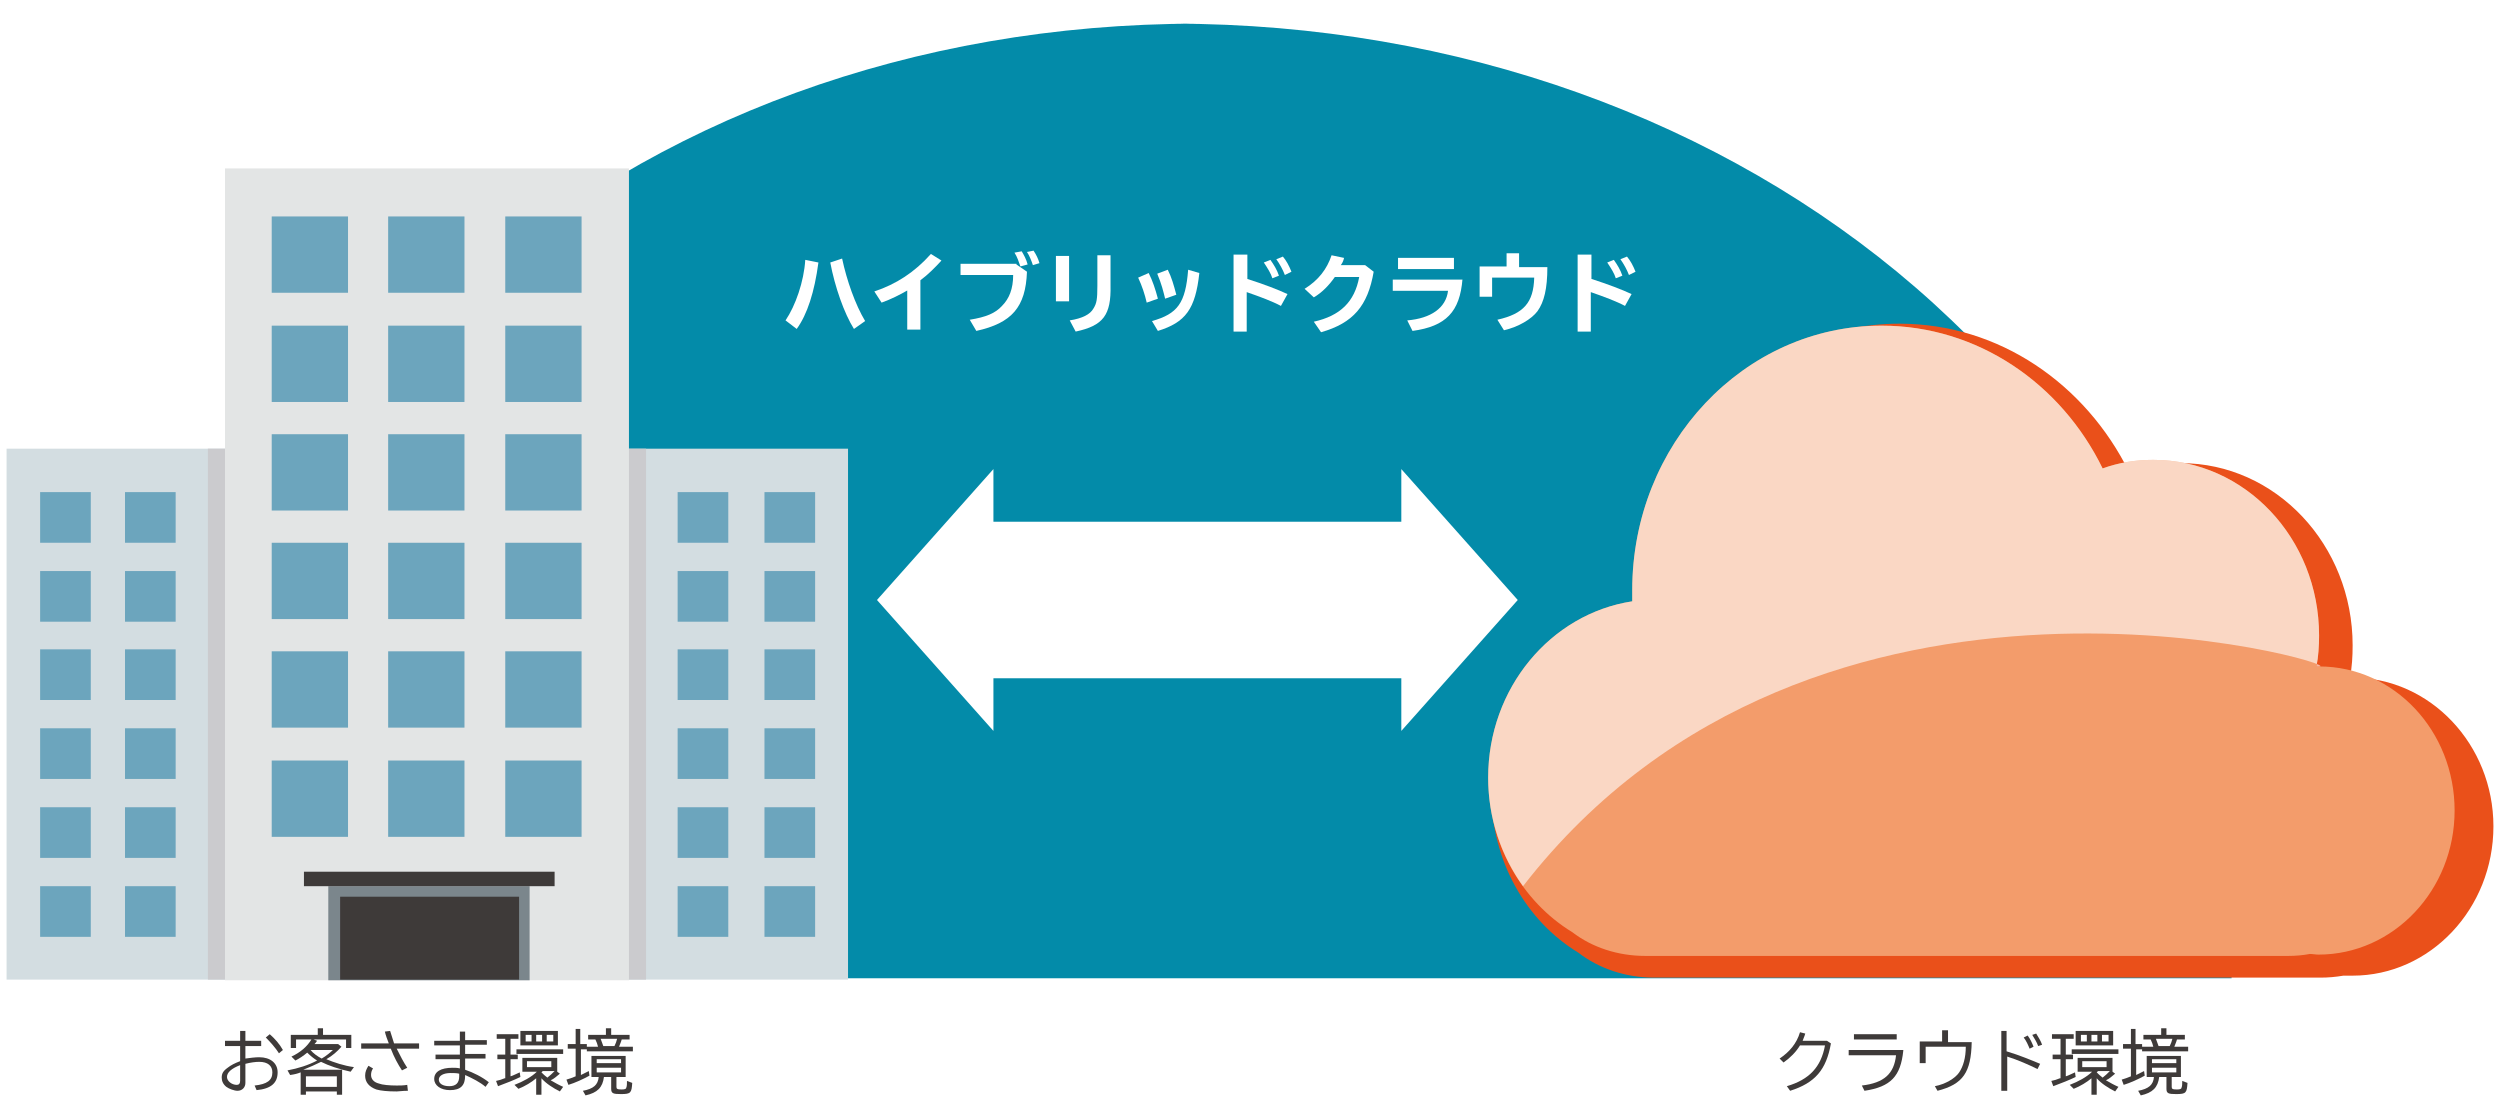
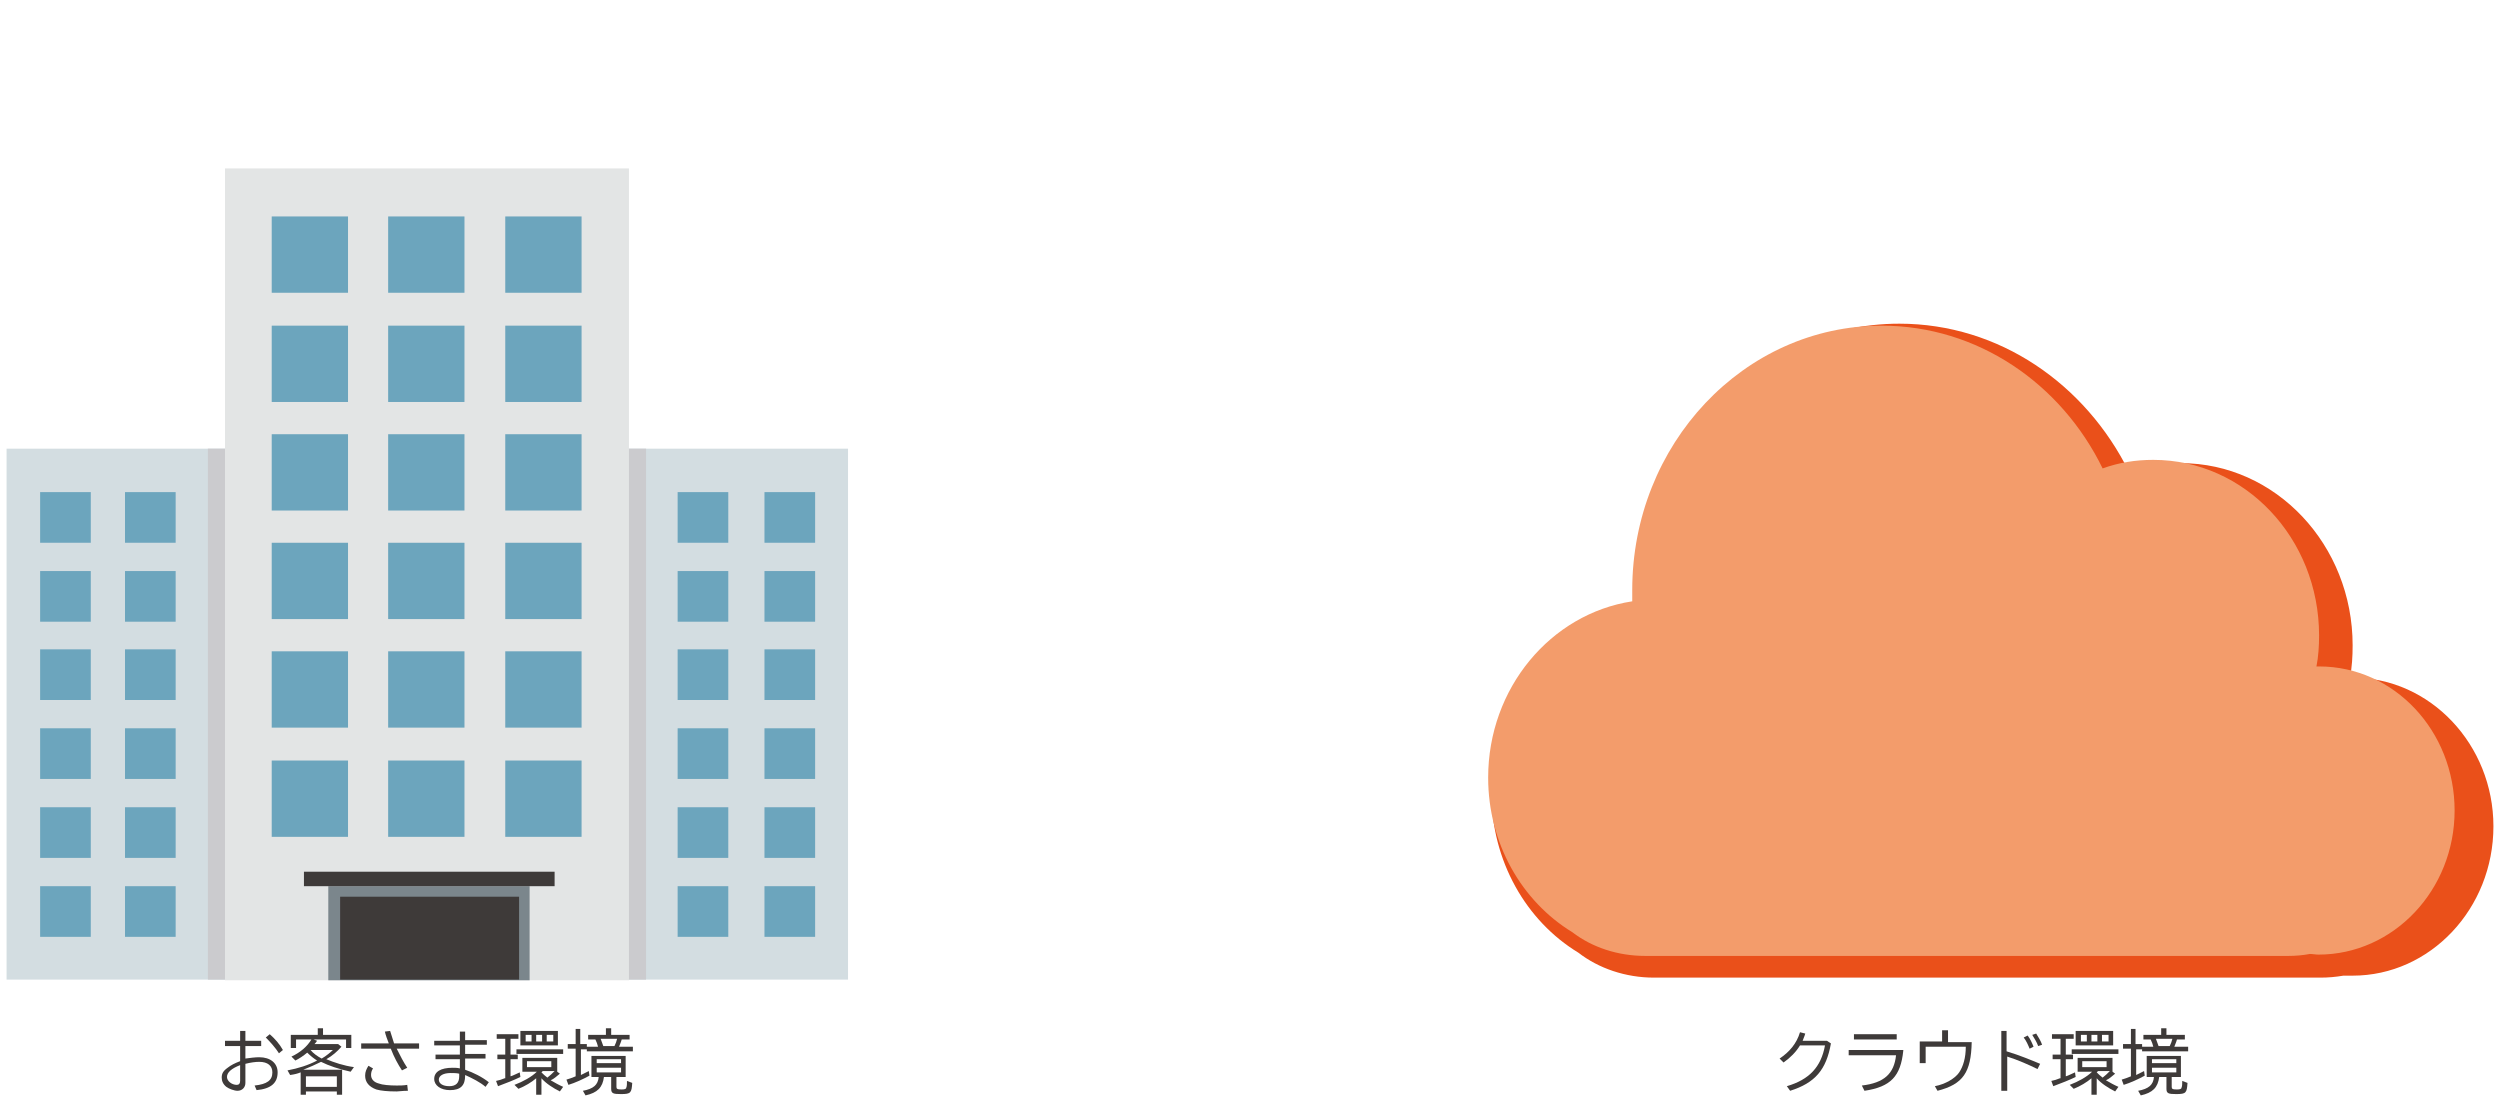
<svg xmlns="http://www.w3.org/2000/svg" xmlns:xlink="http://www.w3.org/1999/xlink" version="1.1" id="レイヤー_1" x="0px" y="0px" width="380px" height="170px" viewBox="0 0 380 170" style="enable-background:new 0 0 380 170;" xml:space="preserve">
  <style type="text/css">
	.st0{fill:#038BA9;}
	.st1{fill:#FFFFFF;}
	.st2{fill:#3E3A39;}
	.st3{fill:#D3DDE1;}
	.st4{fill:#CBCBCE;}
	.st5{fill:#E3E5E5;}
	.st6{fill:#6CA5BD;}
	.st7{fill:#7B868C;}
	.st8{fill:#EA501A;}
	.st9{fill:#F39C6B;}
	.st10{opacity:0.6;}
	.st11{filter:url(#Adobe_OpacityMaskFilter);}
	.st12{clip-path:url(#SVGID_00000111167313547665915610000006634657737876183191_);}
	.st13{enable-background:new    ;}
	.st14{clip-path:url(#SVGID_00000178912047321032626040000015752571498418546565_);}
	.st15{filter:url(#Adobe_OpacityMaskFilter_00000023970468222218215540000002632300216972694672_);}
	
		.st16{clip-path:url(#SVGID_00000040554503379283662700000002986076369119247286_);mask:url(#SVGID_00000150080305162640073900000003220034699068679310_);fill:url(#SVGID_00000057123610640363135890000018415905970058916522_);}
	.st17{clip-path:url(#SVGID_00000001632220048139053450000002782441931518135465_);fill:#FFFFFF;}
</style>
  <g>
-     <path class="st0" d="M24.8,148.7L24.8,148.7C24.8,62.2,95.5,3.6,182,3.6h-3.7c86.5,0,160.9,58.6,160.9,145.1H24.8z" />
    <g>
      <path class="st1" d="M119.4,48.7c1.5-2.2,2.8-5.9,3-9.2l2,0.4c-0.6,4.5-1.7,7.9-3.3,10.1L119.4,48.7z M129.8,50    c-1.5-2.4-2.9-6.4-3.6-10.1l1.8-0.6c0.7,3.3,2,7,3.5,9.5L129.8,50z" />
      <path class="st1" d="M138,44.1c-1.2,0.7-2.6,1.4-4,1.9l-1.1-1.7c3.3-1.1,6.1-2.9,8.6-5.7l1.6,1c-0.9,1-2.1,2.2-3.2,3v7.5h-2V44.1z    " />
      <path class="st1" d="M154.5,40.2l1.6,1.1c-0.2,5.4-2.3,7.8-7.7,9l-1-1.7c2.5-0.4,3.9-1,4.9-2.1c1.1-1.1,1.7-2.6,1.7-4.7h-8v-1.7    H154.5z M155.1,40.5c-0.2-0.6-0.5-1.5-0.9-2.1l1.1-0.2c0.3,0.5,0.7,1.2,0.9,2L155.1,40.5z M157,40.3c-0.2-0.6-0.5-1.4-0.9-2l1-0.2    c0.4,0.6,0.7,1.2,0.9,1.9L157,40.3z" />
-       <path class="st1" d="M162.5,38.9v6.9h-2v-6.9H162.5z M168.8,38.8v4.6c0.1,4.5-1.1,6.1-5.3,7l-0.9-1.7c1.9-0.3,3.1-0.9,3.6-1.8    c0.5-0.8,0.6-1.4,0.6-3.5v-4.6H168.8z" />
+       <path class="st1" d="M162.5,38.9v6.9h-2v-6.9z M168.8,38.8v4.6c0.1,4.5-1.1,6.1-5.3,7l-0.9-1.7c1.9-0.3,3.1-0.9,3.6-1.8    c0.5-0.8,0.6-1.4,0.6-3.5v-4.6H168.8z" />
      <path class="st1" d="M174.3,46c-0.3-1.3-0.7-2.5-1.3-3.8l1.6-0.7c0.6,1.2,1,2.4,1.4,3.9L174.3,46z M175.1,48.8    c3.9-1.1,5.1-2.7,5.5-7.8l1.7,0.5c-0.6,5.5-2.1,7.5-6.3,8.8L175.1,48.8z M177.1,45.4c-0.3-1.2-0.5-2.1-1.2-3.8l1.6-0.6    c0.6,1.2,0.9,2.3,1.3,3.8L177.1,45.4z" />
      <path class="st1" d="M189.6,38.7v3.7c2.5,0.8,4.6,1.6,6.1,2.3l-1,1.8c-1.3-0.7-3.2-1.4-5.2-2.1v6h-2V38.7H189.6z M193.4,42.3    c-0.2-0.7-0.7-1.5-1.3-2.4l1-0.4c0.5,0.7,1,1.5,1.3,2.4L193.4,42.3z M195.3,41.8c-0.3-0.8-0.8-1.7-1.3-2.4l1-0.4    c0.5,0.6,0.9,1.3,1.3,2.3L195.3,41.8z" />
      <path class="st1" d="M208.8,41.3c-0.9,5.2-3.1,7.8-8,9.2l-1.1-1.6c4-0.9,6.2-3,6.9-6.8h-3.7c-0.9,1.3-2,2.4-3.2,3.1l-1.4-1.3    c2.1-1.3,3.4-3,4.1-5.1l1.9,0.4c-0.1,0.4-0.2,0.7-0.5,1.1h3.7L208.8,41.3z" />
      <path class="st1" d="M222.3,42.4c-0.4,5-2.5,7.2-7.6,7.9l-0.8-1.6c3.6-0.3,5.9-1.9,6.2-4.5h-8.4v-1.7H222.3z M221,39.2v1.7h-8.5    v-1.7H221z" />
      <path class="st1" d="M230.9,38.6v2h4.3c0,3.3-0.5,5.3-1.5,6.7c-0.9,1.2-2.9,2.4-5.1,2.9l-1-1.6c4-0.9,5.5-2.6,5.6-6.4h-6.4v2.9    h-1.9v-4.6h4.1v-2H230.9z" />
      <path class="st1" d="M241.9,38.7v3.7c2.5,0.8,4.6,1.6,6.1,2.3l-1,1.8c-1.3-0.7-3.2-1.4-5.2-2.1v6h-2V38.7H241.9z M245.6,42.3    c-0.2-0.7-0.7-1.5-1.3-2.4l1-0.4c0.5,0.7,1,1.5,1.3,2.4L245.6,42.3z M247.6,41.8c-0.3-0.8-0.8-1.7-1.3-2.4l1-0.4    c0.5,0.6,0.9,1.3,1.3,2.3L247.6,41.8z" />
    </g>
    <g>
      <path class="st2" d="M278.3,158.6c-0.7,4-2.4,6-6.2,7.2l-0.5-0.7c3.4-1,5.2-2.9,5.8-6.2h-3.8c-0.6,1-1.5,1.9-2.5,2.6l-0.6-0.6    c1.5-1,2.6-2.3,3.1-4l0.8,0.2c-0.1,0.4-0.3,0.8-0.4,1.1h3.7L278.3,158.6z" />
      <path class="st2" d="M289.3,159.7c-0.4,3.9-1.9,5.5-5.9,6.1l-0.4-0.8c3.4-0.4,4.9-1.8,5.2-4.6H281v-0.8H289.3z M288.3,157.2v0.8    h-6.5v-0.8H288.3z" />
      <path class="st2" d="M296.1,156.7v1.7h3.6c-0.1,4.6-1.3,6.4-5.2,7.4l-0.4-0.7c1.6-0.3,3.1-1.2,3.7-2.1c0.6-0.9,1-2.2,1-3.9h-6.1    v2.5h-0.9v-3.3h3.4v-1.7H296.1z" />
      <path class="st2" d="M305,156.8v3c2,0.6,3.9,1.4,5.1,1.9l-0.4,0.8c-1.2-0.6-3-1.4-4.6-1.9v5.2h-0.9v-9.1H305z M308.5,159.4    c-0.2-0.5-0.5-1.2-0.9-1.7l0.6-0.3c0.4,0.5,0.7,1.2,0.9,1.7L308.5,159.4z M309.8,159c-0.2-0.6-0.6-1.2-0.9-1.7l0.6-0.2    c0.3,0.5,0.7,1.1,0.9,1.7L309.8,159z" />
      <path class="st2" d="M314,160.3h1.1v0.7H314v2.6c0.4-0.1,0.9-0.4,1.4-0.6l0.1,0.7c-0.8,0.4-2.3,1-3.4,1.4l-0.3-0.8    c0.5-0.1,0.8-0.2,1.3-0.4l0.1,0V161H312v-0.7h1.2v-2.4h-1.3v-0.7h3.3v0.7H314V160.3z M321.5,163.2c-0.5,0.4-0.9,0.8-1.4,1    c0.7,0.4,1.2,0.7,1.9,1l-0.5,0.7c-1-0.5-2.1-1.2-2.8-2v2.5h-0.8v-2.5c-0.7,0.6-1.7,1.2-2.7,1.6l-0.6-0.6c1.3-0.5,2.6-1.2,3.4-2    h-2.2v-2.1h5.3v2.1L321.5,163.2z M322,159.5v0.7h-7.1v-0.7H322z M321.2,158.9h-5.7v-2.2h5.7V158.9z M316.3,158.3h0.9v-1h-0.9    V158.3z M316.5,162.2h3.7v-0.9h-3.7V162.2z M317.9,158.3h0.9v-1h-0.9V158.3z M318.9,162.8c-0.1,0.1-0.1,0.1-0.1,0.1    c0,0-0.1,0.1-0.1,0.1c0.3,0.3,0.5,0.5,0.9,0.8c0.4-0.3,0.7-0.6,1.1-1H318.9z M320.5,157.3h-1v1h1V157.3z" />
      <path class="st2" d="M323.8,156.4h0.8v2.3h1v0.4h1.7c-0.1-0.4-0.2-0.7-0.4-1.1h-1.1v-0.7h2.7v-1h0.8v1h2.8v0.7h-1.2    c-0.1,0.4-0.3,0.8-0.4,1.1h2.1v0.7h-7v-0.3h-0.9v3.9c0.4-0.2,0.8-0.4,1.2-0.6l0.1,0.7c-0.9,0.5-2.2,1.1-3.2,1.4l-0.3-0.8    c0.4-0.1,0.9-0.3,1.4-0.5v-4.2h-1.2v-0.7h1.2V156.4z M330.1,165.2c0,0.3,0.1,0.4,0.8,0.4c0.5,0,0.7-0.1,0.7-0.3    c0.1-0.2,0.1-0.6,0.1-1l0.8,0.3c-0.1,1.5-0.2,1.7-1.7,1.7c-1.2,0-1.5-0.1-1.5-0.8v-1.8h-1.1c-0.2,1.6-1,2.4-2.8,2.8l-0.4-0.7    c1.6-0.3,2.3-0.9,2.4-2.1h-1.1v-3.2h5.2v3.2h-1.4V165.2z M327.1,161.6h3.7V161h-3.7V161.6z M327.1,163h3.7v-0.7h-3.7V163z     M327.7,157.9c0.1,0.3,0.3,0.8,0.4,1.1h1.7c0.2-0.4,0.3-0.7,0.4-1.1H327.7z" />
    </g>
    <g>
      <path class="st2" d="M37.3,156.7v1.5h2.4v0.8h-2.4v1.9c0.7-0.1,1.5-0.2,2.1-0.2c1.7,0,2.8,0.9,2.8,2.3c0,1.6-1,2.5-3.2,2.7    l-0.3-0.7c1.9-0.2,2.7-0.8,2.7-2c0-1-0.7-1.6-2-1.6c-0.6,0-1.3,0.1-2.1,0.3v2.9c0,0.7-0.5,1.2-1.2,1.2c-0.5,0-1.3-0.3-1.7-0.6    c-0.5-0.4-0.7-0.9-0.7-1.4c0-0.6,0.2-1,0.9-1.5c0.5-0.4,1.1-0.7,1.9-1V159h-2.3v-0.8h2.3v-1.5H37.3z M36.5,161.9    c-1.3,0.5-2,1.1-2,1.8c0,0.6,0.7,1.2,1.5,1.2c0.3,0,0.5-0.2,0.5-0.6V161.9z M42.4,160.1c-0.5-0.8-1.3-1.7-2-2.4l0.6-0.5    c0.8,0.7,1.5,1.5,2,2.4L42.4,160.1z" />
      <path class="st2" d="M52,166.4h-0.8v-0.5h-4.7v0.5h-0.8V163c-0.5,0.2-0.9,0.3-1.6,0.4l-0.4-0.7c1.6-0.3,3.2-0.8,4.5-1.5    c-0.5-0.3-1-0.7-1.5-1.2c-0.6,0.5-1.2,0.9-1.8,1.2l-0.6-0.6c1.3-0.6,2.4-1.5,3.1-2.7l0.8,0.3c-0.2,0.3-0.3,0.4-0.4,0.5h3.6    l0.5,0.4c-0.6,0.7-1.4,1.4-2.3,1.9c1.2,0.5,2.7,1,4.2,1.2l-0.5,0.7c-1.8-0.4-3.3-0.9-4.5-1.5c-0.8,0.4-1.7,0.8-2.7,1.2H52V166.4z     M53.4,157.3v2h-0.8V158H45v1.3h-0.8v-2h4.1v-1h0.8v1H53.4z M46.5,165.2h4.7v-1.6h-4.7V165.2z M47.2,159.6L47.2,159.6    c0.4,0.5,1.1,1,1.7,1.3c0.7-0.4,1.4-1,1.7-1.3L47.2,159.6L47.2,159.6z" />
      <path class="st2" d="M59.1,158.6c-0.2-0.5-0.5-1.3-0.6-1.8l0.8-0.1c0.2,0.6,0.4,1.3,0.6,1.9h3.8v0.8h-3.4c0.5,1,1,2,1.6,2.9    l-0.8,0.4c-0.6-0.9-1.2-2-1.7-3.3h-4.5v-0.8H59.1z M62,165.8c-0.9,0-1.3,0.1-1.7,0.1c-1.4,0-2.4-0.1-3.1-0.3    c-1.1-0.4-1.7-1.1-1.7-2.1c0-0.6,0.2-1,0.5-1.5l0.7,0.4c-0.2,0.3-0.3,0.6-0.3,1c0,0.6,0.4,1.1,1.2,1.3c0.5,0.2,1.6,0.3,2.7,0.3    c0.5,0,1,0,1.6-0.1L62,165.8z" />
      <path class="st2" d="M70.7,156.7v1.4h3.3v0.7h-3.3v1.4h3.1v0.7h-3.1v1.7c1.2,0.4,2.6,1.1,3.6,1.9l-0.5,0.7c-0.8-0.7-2-1.3-3.1-1.8    v0.1c0,1.5-0.7,2.2-2.3,2.2c-1.4,0-2.4-0.7-2.4-1.7c0-1.1,1-1.7,2.8-1.7c0.4,0,0.7,0,1.1,0.1V161h-3.7v-0.7h3.7v-1.4h-3.9v-0.7    h3.9v-1.4H70.7z M69.8,163.2c-0.4-0.1-0.9-0.1-1.3-0.1c-1.1,0-1.8,0.4-1.8,1c0,0.6,0.6,1,1.6,1c1,0,1.5-0.5,1.5-1.5V163.2z" />
      <path class="st2" d="M77.6,160.3h1.1v0.7h-1.1v2.6c0.4-0.1,0.9-0.4,1.4-0.6l0.1,0.7c-0.8,0.4-2.3,1-3.4,1.4l-0.3-0.8    c0.5-0.1,0.8-0.2,1.3-0.4l0.1,0V161h-1.2v-0.7h1.2v-2.4h-1.3v-0.7h3.3v0.7h-1.2V160.3z M85.1,163.2c-0.5,0.4-0.9,0.8-1.4,1    c0.7,0.4,1.2,0.7,1.9,1l-0.5,0.7c-1-0.5-2.1-1.2-2.8-2v2.5h-0.8v-2.5c-0.7,0.6-1.7,1.2-2.7,1.6l-0.6-0.6c1.3-0.5,2.6-1.2,3.4-2    h-2.2v-2.1h5.3v2.1L85.1,163.2z M85.6,159.5v0.7h-7.1v-0.7H85.6z M84.8,158.9h-5.7v-2.2h5.7V158.9z M79.9,158.3h0.9v-1h-0.9V158.3    z M80.1,162.2h3.7v-0.9h-3.7V162.2z M81.5,158.3h0.9v-1h-0.9V158.3z M82.5,162.8c-0.1,0.1-0.1,0.1-0.1,0.1c0,0-0.1,0.1-0.1,0.1    c0.3,0.3,0.5,0.5,0.9,0.8c0.4-0.3,0.7-0.6,1.1-1H82.5z M84.1,157.3h-1v1h1V157.3z" />
      <path class="st2" d="M87.4,156.4h0.8v2.3h1v0.4h1.7c-0.1-0.4-0.2-0.7-0.4-1.1h-1.1v-0.7h2.7v-1h0.8v1h2.8v0.7h-1.2    c-0.1,0.4-0.3,0.8-0.4,1.1h2.1v0.7h-7v-0.3h-0.9v3.9c0.4-0.2,0.8-0.4,1.2-0.6l0.1,0.7c-0.9,0.5-2.2,1.1-3.2,1.4l-0.3-0.8    c0.4-0.1,0.9-0.3,1.4-0.5v-4.2h-1.2v-0.7h1.2V156.4z M93.7,165.2c0,0.3,0.1,0.4,0.8,0.4c0.5,0,0.7-0.1,0.7-0.3    c0.1-0.2,0.1-0.6,0.1-1l0.8,0.3c-0.1,1.5-0.2,1.7-1.7,1.7c-1.2,0-1.5-0.1-1.5-0.8v-1.8h-1.1c-0.2,1.6-1,2.4-2.8,2.8l-0.4-0.7    c1.6-0.3,2.3-0.9,2.4-2.1h-1.1v-3.2h5.2v3.2h-1.4V165.2z M90.7,161.6h3.7V161h-3.7V161.6z M90.7,163h3.7v-0.7h-3.7V163z     M91.3,157.9c0.1,0.3,0.3,0.8,0.4,1.1h1.7c0.2-0.4,0.3-0.7,0.4-1.1H91.3z" />
    </g>
    <g>
      <rect x="1" y="68.2" class="st3" width="127.9" height="80.7" />
      <rect x="31.6" y="68.2" class="st4" width="66.6" height="80.7" />
      <rect x="34.2" y="25.6" class="st5" width="61.4" height="123.4" />
      <rect x="41.3" y="32.9" class="st6" width="11.6" height="11.6" />
      <rect x="59" y="32.9" class="st6" width="11.6" height="11.6" />
      <rect x="76.8" y="32.9" class="st6" width="11.6" height="11.6" />
      <rect x="41.3" y="49.5" class="st6" width="11.6" height="11.6" />
      <rect x="59" y="49.5" class="st6" width="11.6" height="11.6" />
      <rect x="76.8" y="49.5" class="st6" width="11.6" height="11.6" />
      <rect x="41.3" y="66" class="st6" width="11.6" height="11.6" />
      <rect x="59" y="66" class="st6" width="11.6" height="11.6" />
      <rect x="76.8" y="66" class="st6" width="11.6" height="11.6" />
      <rect x="41.3" y="82.5" class="st6" width="11.6" height="11.6" />
      <rect x="59" y="82.5" class="st6" width="11.6" height="11.6" />
      <rect x="76.8" y="82.5" class="st6" width="11.6" height="11.6" />
      <rect x="41.3" y="99" class="st6" width="11.6" height="11.6" />
      <rect x="59" y="99" class="st6" width="11.6" height="11.6" />
      <rect x="76.8" y="99" class="st6" width="11.6" height="11.6" />
      <rect x="41.3" y="115.6" class="st6" width="11.6" height="11.6" />
      <rect x="59" y="115.6" class="st6" width="11.6" height="11.6" />
      <rect x="76.8" y="115.6" class="st6" width="11.6" height="11.6" />
      <rect x="49.9" y="134.7" class="st7" width="30.6" height="14.3" />
      <rect x="51.7" y="136.3" class="st2" width="27.2" height="12.6" />
      <rect x="46.2" y="132.5" class="st2" width="38.1" height="2.2" />
      <rect x="19" y="74.8" class="st6" width="7.7" height="7.7" />
      <rect x="19" y="86.8" class="st6" width="7.7" height="7.7" />
      <rect x="19" y="98.7" class="st6" width="7.7" height="7.7" />
      <rect x="19" y="110.7" class="st6" width="7.7" height="7.7" />
      <rect x="19" y="122.7" class="st6" width="7.7" height="7.7" />
      <rect x="19" y="134.7" class="st6" width="7.7" height="7.7" />
      <rect x="6.1" y="74.8" class="st6" width="7.7" height="7.7" />
      <rect x="6.1" y="86.8" class="st6" width="7.7" height="7.7" />
      <rect x="6.1" y="98.7" class="st6" width="7.7" height="7.7" />
      <rect x="6.1" y="110.7" class="st6" width="7.7" height="7.7" />
      <rect x="6.1" y="122.7" class="st6" width="7.7" height="7.7" />
      <rect x="6.1" y="134.7" class="st6" width="7.7" height="7.7" />
      <rect x="103" y="74.8" class="st6" width="7.7" height="7.7" />
      <rect x="103" y="86.8" class="st6" width="7.7" height="7.7" />
      <rect x="103" y="98.7" class="st6" width="7.7" height="7.7" />
      <rect x="103" y="110.7" class="st6" width="7.7" height="7.7" />
      <rect x="103" y="122.7" class="st6" width="7.7" height="7.7" />
      <rect x="103" y="134.7" class="st6" width="7.7" height="7.7" />
      <rect x="116.2" y="74.8" class="st6" width="7.7" height="7.7" />
      <rect x="116.2" y="86.8" class="st6" width="7.7" height="7.7" />
      <rect x="116.2" y="98.7" class="st6" width="7.7" height="7.7" />
      <rect x="116.2" y="110.7" class="st6" width="7.7" height="7.7" />
      <rect x="116.2" y="122.7" class="st6" width="7.7" height="7.7" />
      <rect x="116.2" y="134.7" class="st6" width="7.7" height="7.7" />
    </g>
    <path class="st8" d="M357.6,103c-0.1,0-0.3,0-0.4,0c0.3-1.6,0.4-3.2,0.4-4.9c0-15.3-11.7-27.7-26.1-27.7c-2.8,0-5.4,0.5-7.9,1.3   c-6.6-13.3-19.7-22.5-34.9-22.5c-21.7,0-39.3,18.7-39.3,41.7c0,0.6,0,1.2,0,1.8c-12.8,2-22.7,13.7-22.7,27.8   c0,10.4,5.3,19.5,13.2,24.3c3.1,2.4,7.2,3.8,11.5,3.8h101.3c1.2,0,2.3-0.1,3.5-0.3c0.5,0,0.9,0,1.4,0c11.8,0,21.4-10.2,21.4-22.7   C379,113.2,369.4,103,357.6,103" />
    <path class="st9" d="M352.5,101.3c-0.1,0-0.3,0-0.4,0c0.3-1.5,0.4-3.1,0.4-4.7c0-14.8-11.3-26.7-25.2-26.7c-2.7,0-5.2,0.4-7.7,1.3   c-6.3-12.9-19-21.7-33.6-21.7c-20.9,0-37.9,18-37.9,40.2c0,0.6,0,1.2,0,1.7c-12.4,1.9-21.9,13.2-21.9,26.8c0,10,5.1,18.8,12.8,23.5   c3,2.3,6.9,3.6,11.1,3.6h97.7c1.1,0,2.3-0.1,3.3-0.3c0.4,0,0.9,0.1,1.3,0.1c11.4,0,20.7-9.8,20.7-21.9   C373.1,111.1,363.9,101.3,352.5,101.3" />
    <g class="st10">
      <g>
        <defs>
-           <rect id="SVGID_1_" x="226.2" y="49.5" width="126.5" height="85.3" />
-         </defs>
+           </defs>
        <clipPath id="SVGID_00000178892342712623898620000003251312582546615204_">
          <use xlink:href="#SVGID_1_" style="overflow:visible;" />
        </clipPath>
        <defs>
          <filter id="Adobe_OpacityMaskFilter" filterUnits="userSpaceOnUse" x="226.2" y="49.5" width="126.5" height="85.3">
            <feFlood style="flood-color:white;flood-opacity:1" result="back" />
            <feBlend in="SourceGraphic" in2="back" mode="normal" />
          </filter>
        </defs>
        <mask maskUnits="userSpaceOnUse" x="226.2" y="49.5" width="126.5" height="85.3" id="SVGID_00000038375768290470571130000017162289218827856030_">
          <g class="st11">
            <g>
              <defs>
                <rect id="SVGID_00000110428772703814003600000002797949787815575174_" x="226.2" y="49.5" width="126.5" height="85.3" />
              </defs>
              <clipPath id="SVGID_00000132049997246040164020000009552515052733162395_" style="clip-path:url(#SVGID_00000178892342712623898620000003251312582546615204_);">
                <use xlink:href="#SVGID_00000110428772703814003600000002797949787815575174_" style="overflow:visible;" />
              </clipPath>
              <g class="st13">
                <g>
                  <defs>
                    <path id="SVGID_00000063623822993868527850000010624482132109372332_" d="M352.5,101.3c-0.1,0-0.3,0-0.4,0           c0.3-1.5,0.4-3.1,0.4-4.7c0-14.8-11.3-26.7-25.2-26.7c-2.7,0-5.2,0.4-7.7,1.3c-6.3-12.9-19-21.7-33.6-21.7           c-20.9,0-37.9,18-37.9,40.2c0,0.6,0,1.2,0,1.7c-12.4,1.9-21.9,13.2-21.9,26.8c0,6.2,2,11.9,5.3,16.5           C276.1,77.2,357.4,101.3,352.5,101.3" />
                  </defs>
                  <clipPath id="SVGID_00000134246319735870496430000005063443194210259858_" style="clip-path:url(#SVGID_00000132049997246040164020000009552515052733162395_);">
                    <use xlink:href="#SVGID_00000063623822993868527850000010624482132109372332_" style="overflow:visible;" />
                  </clipPath>
                  <defs>
                    <filter id="Adobe_OpacityMaskFilter_00000183242112381888971130000017618828152796125367_" filterUnits="userSpaceOnUse" x="226.2" y="49.5" width="131.1" height="85.3">
                      <feFlood style="flood-color:white;flood-opacity:1" result="back" />
                      <feBlend in="SourceGraphic" in2="back" mode="normal" />
                    </filter>
                  </defs>
                  <mask maskUnits="userSpaceOnUse" x="226.2" y="49.5" width="131.1" height="85.3" id="SVGID_00000038375768290470571130000017162289218827856030_">
                    <g style="filter:url(#Adobe_OpacityMaskFilter_00000183242112381888971130000017618828152796125367_);">
                      <g class="st13">
										</g>
                    </g>
                  </mask>
                  <linearGradient id="SVGID_00000086673970795325804920000013492341616236063386_" gradientUnits="userSpaceOnUse" x1="-112.476" y1="630.222" x2="-110.972" y2="630.222" gradientTransform="matrix(88.749 0 0 -88.749 10208.377 56023.73)">
                    <stop offset="0" style="stop-color:#E1E2E2" />
                    <stop offset="1" style="stop-color:#342E2C" />
                  </linearGradient>
                  <rect x="226.2" y="49.5" style="clip-path:url(#SVGID_00000134246319735870496430000005063443194210259858_);mask:url(#SVGID_00000038375768290470571130000017162289218827856030_);fill:url(#SVGID_00000086673970795325804920000013492341616236063386_);" width="131.1" height="85.3" />
                </g>
              </g>
            </g>
          </g>
        </mask>
        <g style="clip-path:url(#SVGID_00000178892342712623898620000003251312582546615204_);">
          <g>
            <defs>
              <rect id="SVGID_00000138566186822938227190000012072734508180885633_" x="226.2" y="49.5" width="126.5" height="85.3" />
            </defs>
            <clipPath id="SVGID_00000150078241709932138090000004338253108578172340_">
              <use xlink:href="#SVGID_00000138566186822938227190000012072734508180885633_" style="overflow:visible;" />
            </clipPath>
            <path style="clip-path:url(#SVGID_00000150078241709932138090000004338253108578172340_);fill:#FFFFFF;" d="M352.5,101.3       c-0.1,0-0.3,0-0.4,0c0.3-1.5,0.4-3.1,0.4-4.7c0-14.8-11.3-26.7-25.2-26.7c-2.7,0-5.2,0.4-7.7,1.3c-6.3-12.9-19-21.7-33.6-21.7       c-20.9,0-37.9,18-37.9,40.2c0,0.6,0,1.2,0,1.7c-12.4,1.9-21.9,13.2-21.9,26.8c0,6.2,2,11.9,5.3,16.5       C276.1,77.2,357.4,101.3,352.5,101.3" />
          </g>
        </g>
      </g>
    </g>
    <polygon class="st1" points="230.7,91.2 213,71.3 213,79.3 151,79.3 151,71.3 133.3,91.2 151,111.1 151,103.1 213,103.1 213,111.1     " />
  </g>
</svg>